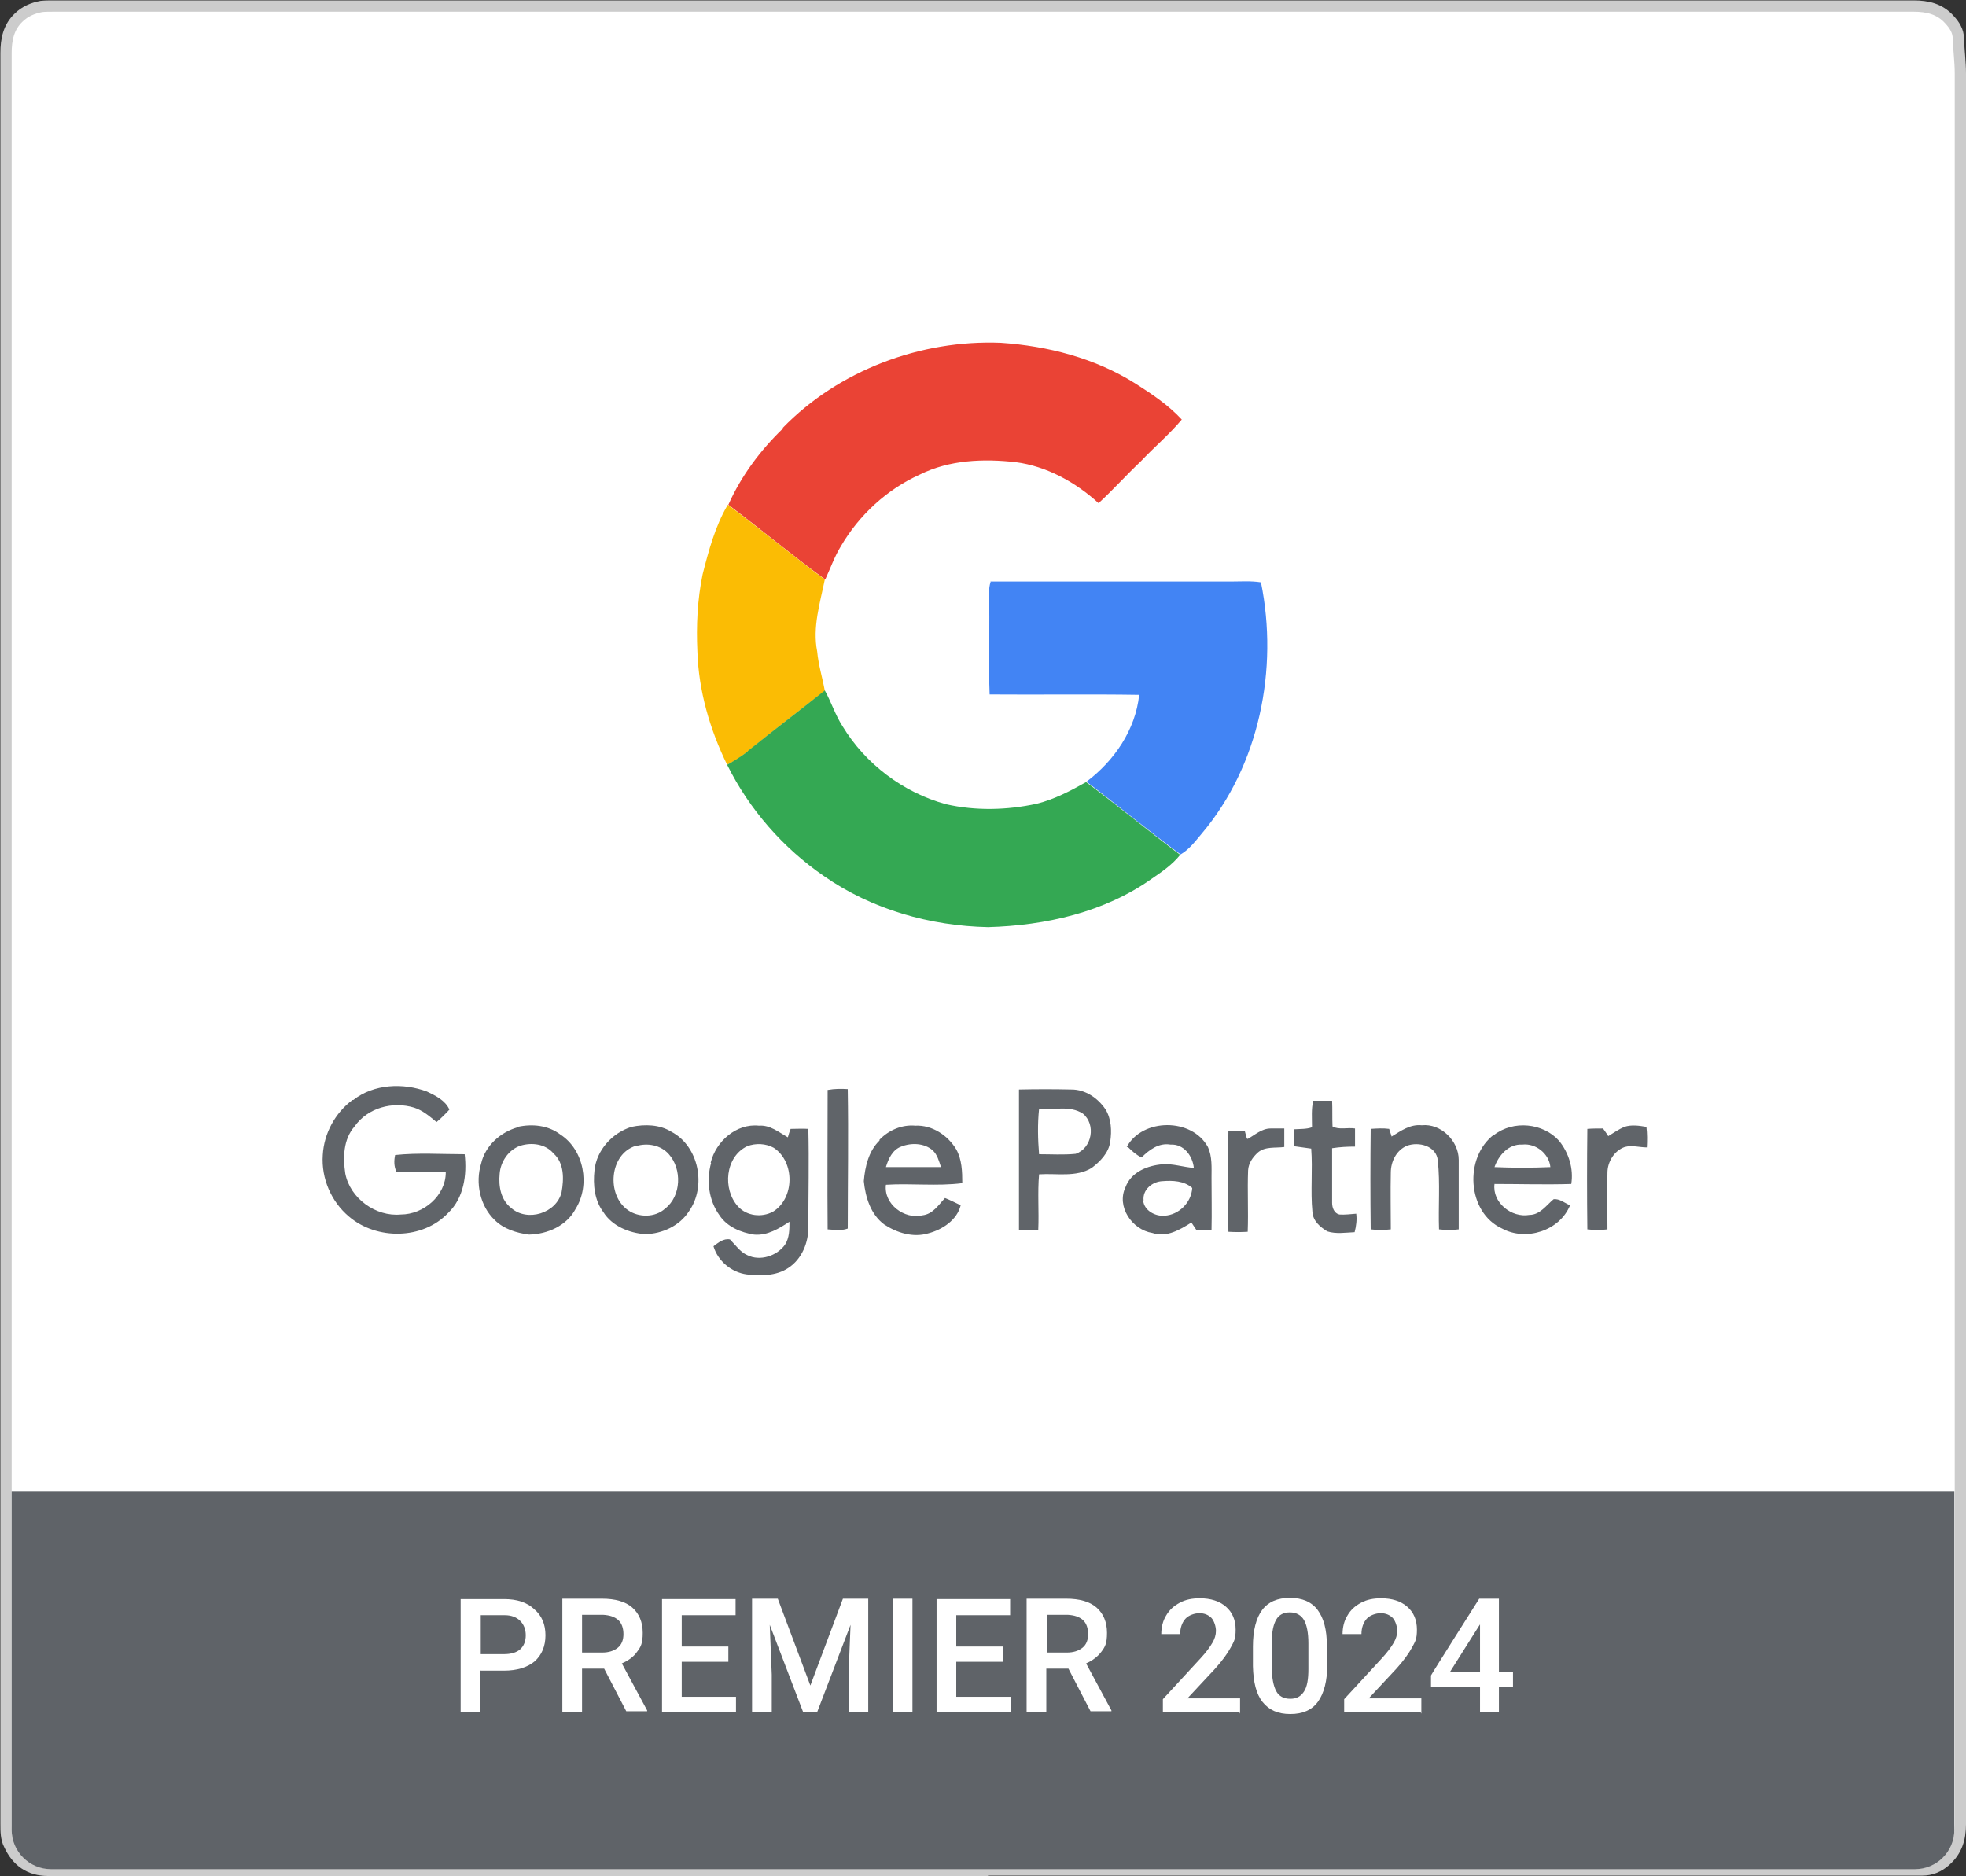
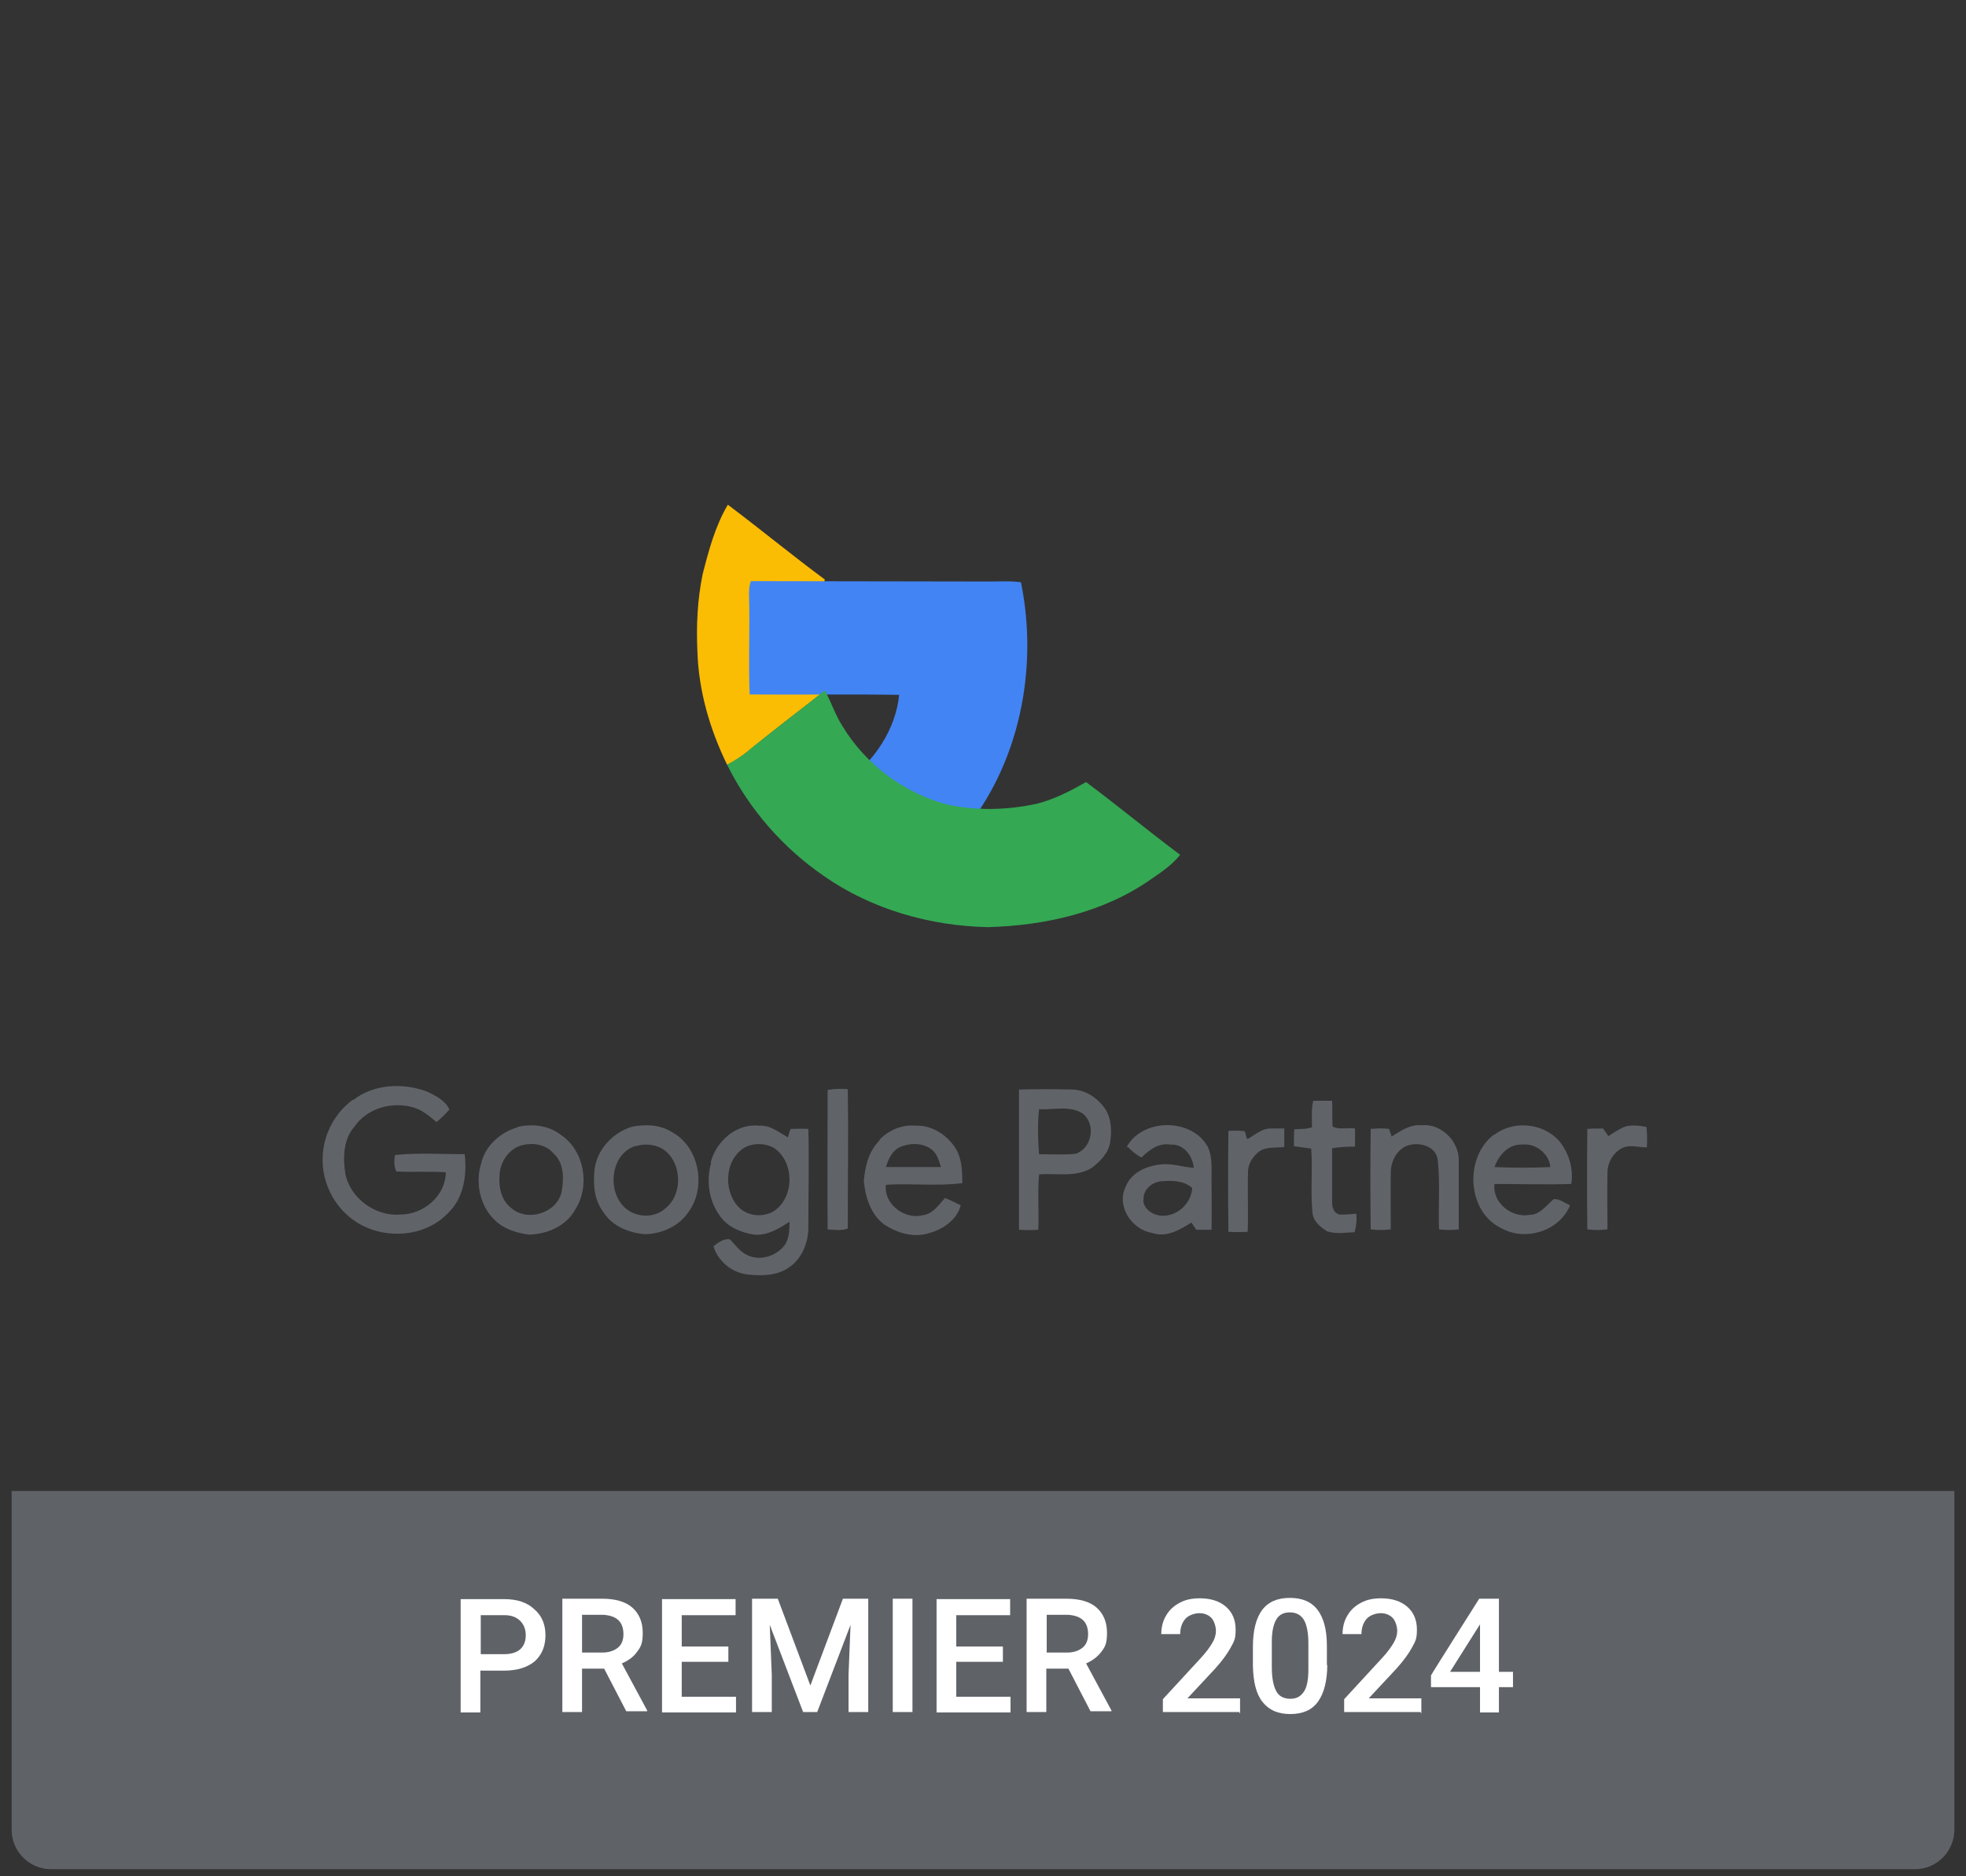
<svg xmlns="http://www.w3.org/2000/svg" version="1.1" viewBox="0 0 489.1 466.8">
  <rect x="0" y="0" width="489.1" height="466.8" fill="#333333" stroke="none" />
  <defs>
    <style>
      .cls-1 {
        stroke: #ccc;
        stroke-miterlimit: 10;
        stroke-width: 2.8px;
      }

      .cls-1, .cls-2 {
        fill: #fff;
      }

      .cls-3 {
        fill: #4284f4;
      }

      .cls-3, .cls-4, .cls-5, .cls-6, .cls-7, .cls-2, .cls-8 {
        stroke-width: 0px;
      }

      .cls-4 {
        fill: #34a853;
      }

      .cls-5 {
        fill: #5f6368;
      }

      .cls-6 {
        fill: #ea4335;
      }

      .cls-7 {
        fill: #fbbc04;
      }

      .cls-8 {
        fill: #606469;
      }
    </style>
  </defs>
-   <path id="BG" class="cls-1" d="M244.4,465.3h211.8c7.4,0,14.7,0,22.1,0,2.1,0,4-.8,5.6-2.2,2.9-2.5,3.8-5.6,3.8-9.2,0-145.2,0-290.4,0-435.6,0-2.9-.4-5.8-.5-8.7,0-1.9-1-3.4-2.2-4.7-2.4-2.7-5.5-3.4-8.9-3.4-154.3,0-308.6,0-462.9,0-1,0-1.9,0-2.9.1-2.1.4-4.1,1.2-5.7,2.8-2.5,2.4-3.1,5.5-3.1,8.8,0,85.6,0,171.2,0,256.7s0,122.6,0,184c0,1.7,0,3.6.8,5.1,1.9,4.1,5,6.4,9.7,6.4,77.5,0,154.9,0,232.4,0h0Z" />
  <g id="Text">
    <path class="cls-8" d="M253.5,271.1c4.4-.1,8.7-.1,13.1,0,3.4,0,6.5,2.1,8.4,4.9,1.5,2.4,1.6,5.4,1.2,8.1-.4,2.8-2.5,4.9-4.6,6.5-3.9,2.4-8.7,1.3-13.1,1.6-.4,4.6,0,9.2-.2,13.8-1.6.1-3.2.1-4.8,0,0-11.6,0-23.2,0-34.9M258.5,275.9c-.4,3.8-.3,7.6,0,11.3,3,0,6.1.2,9.1-.1,4.1-1.4,5.1-7.3,1.8-10-3.2-2.1-7.3-.9-10.9-1.1M326.4,280.4c0-2.2-.2-4.4.3-6.5,1.6,0,3.1,0,4.7,0,.1,2.1,0,4.2.1,6.4,1.6.9,3.8.2,5.6.5,0,1.5,0,3,0,4.5-1.9,0-3.8.1-5.7.4,0,4.5,0,9,0,13.6,0,1.2.5,2.6,1.8,2.9,1.4.1,2.8-.1,4.2-.2.2,1.5,0,3.1-.4,4.6-2.3.1-4.6.5-6.8-.2-1.8-1.1-3.6-2.6-3.7-4.9-.5-5.2.1-10.5-.3-15.7-1.4-.2-2.9-.4-4.3-.6,0-1.4,0-2.8.1-4.2,1.4-.1,3,0,4.4-.5M280.3,285.4c3.9-7.2,16.2-7.3,20.2,0,1.1,2.4.9,5.1.9,7.7,0,4.3.1,8.6,0,12.9-1.3,0-2.5,0-3.8,0-.4-.6-.8-1.2-1.2-1.8-2.9,1.8-6.2,3.8-9.7,2.6-5.1-.8-9-6.6-6.7-11.4,1.4-3.8,5.5-5.4,9.2-5.7,2.6-.2,5.1.7,7.8.9-.3-3-2.5-6-5.8-5.8-2.9-.5-5.3,1.3-7.2,3.2-1.3-.6-2.4-1.6-3.4-2.6M284.4,298.7c.2,2.5,3,4,5.3,3.8,3.6-.2,6.7-3.3,6.9-6.9-2-1.8-4.9-1.9-7.4-1.7-2.5.1-5,2.1-4.7,4.8M346.2,282.8c2.3-1.4,4.6-3.1,7.5-2.8,4.8-.5,9.2,3.9,9.2,8.6,0,5.8,0,11.5,0,17.3-1.6.2-3.2.2-4.9,0-.2-5.7.3-11.5-.3-17.1-.3-3.7-4.8-4.8-7.7-3.7-2.6,1.1-4,3.9-4,6.7-.1,4.7,0,9.4,0,14.1-1.7.2-3.3.2-5,0-.1-8.4-.1-16.7,0-25,1.5-.1,3.1-.2,4.6,0,.1.5.5,1.4.6,1.9M371.7,282.4c4.8-3.7,12.2-3,16.2,1.5,2.4,3,3.6,6.9,3,10.7-6.4.2-12.8,0-19.1,0-.6,4.6,4.2,8.5,8.7,7.7,2.6,0,4.2-2.4,6-3.9,1.5-.2,2.8,1,4.1,1.5-2.6,6.4-11,9-16.9,5.8-8.8-4-9.5-17.8-2-23.4M371.8,290.4c4.6.2,9.2.2,13.9,0-.3-3.3-3.6-6-7-5.6-3.4-.2-5.9,2.7-6.9,5.6M404.1,280.4c1.8-.6,3.7-.3,5.5,0,.2,1.7.2,3.4.1,5.1-1.8,0-3.7-.6-5.5-.1-2.6.9-4.3,3.7-4.3,6.4-.1,4.7,0,9.4,0,14.1-1.6.2-3.3.2-5,0-.1-8.3-.1-16.7,0-25,1.3-.1,2.6-.1,3.9-.1.4.6.9,1.2,1.3,1.9,1.3-.8,2.6-1.7,4-2.3M310.4,283.4c1.8-1,3.5-2.6,5.7-2.6,1.1,0,2.3,0,3.4,0,0,1.5,0,3.1,0,4.6-2.2.3-4.8-.2-6.6,1.4-1.2,1.1-2.3,2.6-2.4,4.4-.2,5.1.1,10.2-.1,15.3-1.6.1-3.2.1-4.8,0-.1-8.4-.1-16.7,0-25.1,1.4-.1,2.8-.1,4.1.1.1.5.4,1.4.5,1.8" />
    <path class="cls-8" d="M87.9,273.7c5.1-4,12.4-4.3,18.3-2.1,2.1,1,4.6,2.2,5.6,4.5-1,1.1-2.1,2.2-3.2,3.1-1.7-1.4-3.4-2.9-5.6-3.6-5.3-1.6-11.5,0-14.8,4.7-2.8,3.2-2.9,7.7-2.3,11.7,1.2,6.2,7.6,10.8,13.8,10.2,5.7,0,11.2-4.7,11.2-10.5-4.1-.3-8.2,0-12.3-.2-.6-1.3-.6-2.7-.3-4.1,5.7-.6,11.5-.2,17.3-.2.6,5.1-.2,10.9-4.1,14.6-6.3,6.7-17.8,6.8-24.7.9-4.4-3.7-6.9-9.5-6.5-15.3.3-5.4,3.1-10.5,7.4-13.7M206,271.2c1.6-.3,3.3-.3,4.9-.2.2,11.6,0,23.1,0,34.7-1.6.6-3.3.3-5,.2-.1-11.6,0-23.1,0-34.7M128.8,280.4c3.6-.8,7.6-.4,10.6,1.9,5.9,3.8,7.5,12.6,3.8,18.5-2.2,4.2-7,6.3-11.6,6.4-3.1-.4-6.3-1.4-8.5-3.6-3.7-3.5-4.9-9.3-3.4-14.1,1-4.4,4.8-7.8,9.1-9M129.4,285.1c-2.9,1-4.9,4-5.1,7-.3,3.1.3,6.5,2.9,8.5,4,3.5,11.2,1.3,12.5-3.9.6-3.3.7-7.3-2-9.7-2-2.4-5.5-2.8-8.3-1.9M157.1,280.4c3.3-.7,7-.6,9.9,1.2,6.9,3.6,8.8,13.6,4.4,19.8-2.3,3.6-6.6,5.6-10.9,5.7-4-.3-8.2-2-10.4-5.5-2.2-2.9-2.6-6.8-2.2-10.4.5-5,4.4-9.3,9.2-10.8M158.2,285.1c-6.6,2-7.4,12.2-2,16,2.7,1.9,6.8,1.9,9.3-.4,4-3.1,4.2-9.8.9-13.5-2-2.3-5.4-2.9-8.2-2M176.8,289.3c1.3-5.3,6.4-9.8,12-9.2,2.8-.2,4.9,1.6,7.2,2.9.2-.7.4-1.4.7-2.1,1.5,0,2.9-.1,4.4,0,.2,8.1,0,16.1,0,24.2.1,4-1.6,8.2-5,10.4-3,2-6.9,2-10.3,1.6-3.8-.5-7.2-3.3-8.3-7,1.2-.9,2.5-2,4.1-1.7,1.4,1.4,2.5,3.1,4.3,3.9,3.2,1.6,7.4.2,9.4-2.6,1.1-1.7,1.1-3.8,1.1-5.7-2.6,1.7-5.5,3.5-8.8,3.2-3.2-.5-6.7-1.9-8.6-4.8-2.7-3.7-3.3-8.7-2.1-13M185.9,285.2c-5.5,2.6-6.2,10.7-2.3,15,2.2,2.4,5.9,2.8,8.7,1.3,5.4-3.3,5.5-12.4.2-15.9-2-1.1-4.5-1.2-6.6-.4M218.8,283.6c2.3-2.4,5.6-3.8,8.9-3.5,4.2-.2,8.1,2.4,10.2,5.9,1.4,2.5,1.5,5.5,1.5,8.4-6.3.8-12.7,0-19,.4-.6,4.8,4.6,8.7,9.1,7.6,2.6-.3,4-2.6,5.6-4.3,1.3.5,2.6,1.2,3.9,1.8-.9,3.7-4.6,6.1-8.1,7-3.7,1.1-7.7-.1-10.9-2.2-3.4-2.5-4.7-6.8-5.1-10.8.3-3.6,1.2-7.5,3.9-10.1M224.2,285.3c-2.2.8-3.2,3.1-3.8,5.1,4.6,0,9.2,0,13.7,0-.5-1.5-.9-3.1-2.1-4.2-2.1-1.8-5.3-1.9-7.8-.9" />
  </g>
  <g id="G_logo" data-name="G logo">
-     <path class="cls-6" d="M194.7,106.5c14-14.4,34.4-22,54.3-21.2,11.7.8,23.4,3.8,33.4,10.1,4.1,2.6,8.3,5.4,11.6,9-3.1,3.7-6.9,6.9-10.2,10.4-3.6,3.4-6.9,7.1-10.5,10.4-5.7-5.2-12.9-9.2-20.6-10.2-8-.9-16.5-.6-23.9,3.1-8.2,3.7-15.1,10.1-19.6,17.8-1.6,2.6-2.6,5.5-3.9,8.3-8.2-6-16-12.5-24.1-18.6,3.2-7.2,8-13.6,13.6-19" />
    <path class="cls-7" d="M181.1,125.6c8.1,6.1,16,12.6,24.1,18.6-1.2,5.9-3.1,11.9-1.9,17.9.3,3.3,1.3,6.5,1.9,9.8-6.4,5-12.9,9.9-19.2,15.1-1.6,1.3-3.3,2.4-5.1,3.3-4.3-8.8-7.1-18.4-7.4-28.2-.3-6.4,0-12.9,1.3-19.2,1.5-5.9,3.1-11.9,6.2-17.2" />
-     <path class="cls-3" d="M246.4,144.7h59.7c2.5,0,5.1-.2,7.6.2,4.4,21.6-.4,45.6-14.8,62.6-1.6,1.9-3.1,3.9-5.2,5.1-7.9-5.8-15.5-12.1-23.4-18.1,6.9-5.2,12.2-12.9,13.1-21.6-12.4-.2-24.8,0-37.2-.1-.3-7.3,0-14.7-.1-22.1,0-2-.3-4.1.4-6.1" />
+     <path class="cls-3" d="M246.4,144.7c2.5,0,5.1-.2,7.6.2,4.4,21.6-.4,45.6-14.8,62.6-1.6,1.9-3.1,3.9-5.2,5.1-7.9-5.8-15.5-12.1-23.4-18.1,6.9-5.2,12.2-12.9,13.1-21.6-12.4-.2-24.8,0-37.2-.1-.3-7.3,0-14.7-.1-22.1,0-2-.3-4.1.4-6.1" />
    <path class="cls-4" d="M186,186.9c6.3-5.1,12.8-10,19.2-15.1,1.6,2.9,2.6,6.1,4.4,8.9,5.7,9.4,15.1,16.5,25.7,19.4,7.4,1.7,15.2,1.5,22.6-.1,4.4-1.1,8.4-3.2,12.3-5.4,7.9,5.9,15.5,12.2,23.4,18.1-1.9,2.4-4.5,4.2-7,5.9-11.8,8.4-26.5,11.7-40.8,12.1-14.4-.3-28.9-4.4-40.8-12.7-10.2-7-18.6-16.6-24.1-27.7,1.8-1,3.5-2.1,5.1-3.3" />
  </g>
  <path id="Bg" class="cls-5" d="M2.9,371h483.3v84.3c0,5.4-4.4,9.8-9.8,9.8H12.7c-5.4,0-9.8-4.4-9.8-9.8v-84.3h0Z" />
  <g id="Premier">
    <path class="cls-2" d="M119.5,415.6v10.5h-4.9v-28.2h10.8c3.2,0,5.7.8,7.5,2.5,1.9,1.6,2.8,3.8,2.8,6.5s-.9,4.9-2.7,6.5c-1.8,1.5-4.4,2.3-7.6,2.3h-5.8ZM119.5,411.6h5.9c1.7,0,3.1-.4,4-1.2s1.4-2,1.4-3.5-.5-2.7-1.4-3.6-2.2-1.4-3.8-1.4h-6v9.8h0Z" />
    <path class="cls-2" d="M150.3,415.2h-5.5v10.8h-4.9v-28.2h9.9c3.2,0,5.8.7,7.5,2.2s2.6,3.6,2.6,6.3-.5,3.5-1.4,4.7c-.9,1.3-2.2,2.2-3.8,2.9l6.3,11.7v.2h-5.2l-5.6-10.8h0ZM144.8,411.2h5c1.6,0,2.9-.4,3.9-1.2s1.4-2,1.4-3.4-.4-2.7-1.3-3.5c-.9-.8-2.1-1.2-3.8-1.3h-5.2v9.5h0Z" />
    <path class="cls-2" d="M181.2,413.5h-11.6v8.7h13.5v3.9h-18.4v-28.2h18.3v4h-13.4v7.8h11.6v3.9h0Z" />
    <path class="cls-2" d="M193.5,397.8l8.1,21.6,8.1-21.6h6.3v28.2h-4.9v-9.3l.5-12.4-8.3,21.7h-3.5l-8.3-21.7.5,12.4v9.3h-4.9v-28.2h6.4Z" />
    <path class="cls-2" d="M227,426h-4.9v-28.2h4.9v28.2Z" />
    <path class="cls-2" d="M249.5,413.5h-11.6v8.7h13.5v3.9h-18.4v-28.2h18.3v4h-13.4v7.8h11.6v3.9h0Z" />
    <path class="cls-2" d="M265.8,415.2h-5.5v10.8h-4.9v-28.2h9.9c3.2,0,5.8.7,7.5,2.2s2.6,3.6,2.6,6.3-.5,3.5-1.4,4.7-2.2,2.2-3.8,2.9l6.3,11.7v.2h-5.2l-5.6-10.8h0ZM260.4,411.2h5c1.6,0,2.9-.4,3.9-1.2s1.4-2,1.4-3.4-.4-2.7-1.3-3.5c-.9-.8-2.1-1.2-3.8-1.3h-5.2v9.5h0Z" />
  </g>
  <g id="_2024" data-name="2024">
    <path class="cls-2" d="M308.3,426h-19v-3.2l9.4-10.2c1.4-1.5,2.3-2.8,2.9-3.8.6-1,.9-2,.9-3s-.4-2.4-1.1-3.2c-.8-.8-1.8-1.2-3-1.2s-2.7.5-3.5,1.4c-.8.9-1.3,2.2-1.3,3.8h-4.7c0-1.7.4-3.3,1.2-4.6.8-1.4,1.9-2.4,3.4-3.2s3.1-1.1,5-1.1c2.7,0,4.9.7,6.5,2.1,1.6,1.4,2.4,3.3,2.4,5.7s-.4,2.9-1.2,4.4c-.8,1.5-2.1,3.3-3.9,5.3l-6.9,7.4h13.1v3.8h0Z" />
    <path class="cls-2" d="M330.2,414.2c0,4-.8,7.1-2.3,9.2-1.5,2.1-3.8,3.1-6.9,3.1s-5.3-1-6.9-3-2.3-5-2.4-8.9v-4.9c0-4,.8-7.1,2.3-9.1s3.8-3,6.9-3,5.4,1,6.9,3c1.5,2,2.3,4.9,2.3,8.9v4.9h0ZM325.5,408.9c0-2.6-.4-4.6-1.1-5.8s-1.9-1.9-3.5-1.9-2.7.6-3.4,1.8-1.1,3-1.1,5.5v6.4c0,2.6.4,4.6,1.1,5.9.7,1.3,1.9,1.9,3.5,1.9s2.6-.6,3.4-1.8,1.1-3.1,1.1-5.6v-6.4h0Z" />
    <path class="cls-2" d="M353.4,426h-19v-3.2l9.4-10.2c1.4-1.5,2.3-2.8,2.9-3.8.6-1,.9-2,.9-3s-.4-2.4-1.1-3.2c-.8-.8-1.8-1.2-3-1.2s-2.7.5-3.5,1.4c-.8.9-1.3,2.2-1.3,3.8h-4.7c0-1.7.4-3.3,1.2-4.6.8-1.4,1.9-2.4,3.4-3.2s3.1-1.1,5-1.1c2.7,0,4.9.7,6.5,2.1,1.6,1.4,2.4,3.3,2.4,5.7s-.4,2.9-1.2,4.4c-.8,1.5-2.1,3.3-3.9,5.3l-6.9,7.4h13.1v3.8h0Z" />
    <path class="cls-2" d="M372.9,416h3.5v3.8h-3.5v6.3h-4.7v-6.3h-12.2v-2.9c-.1,0,12-19.1,12-19.1h4.9v18.1h0ZM360.8,416h7.4v-11.8l-.4.6-7,11.1Z" />
  </g>
</svg>